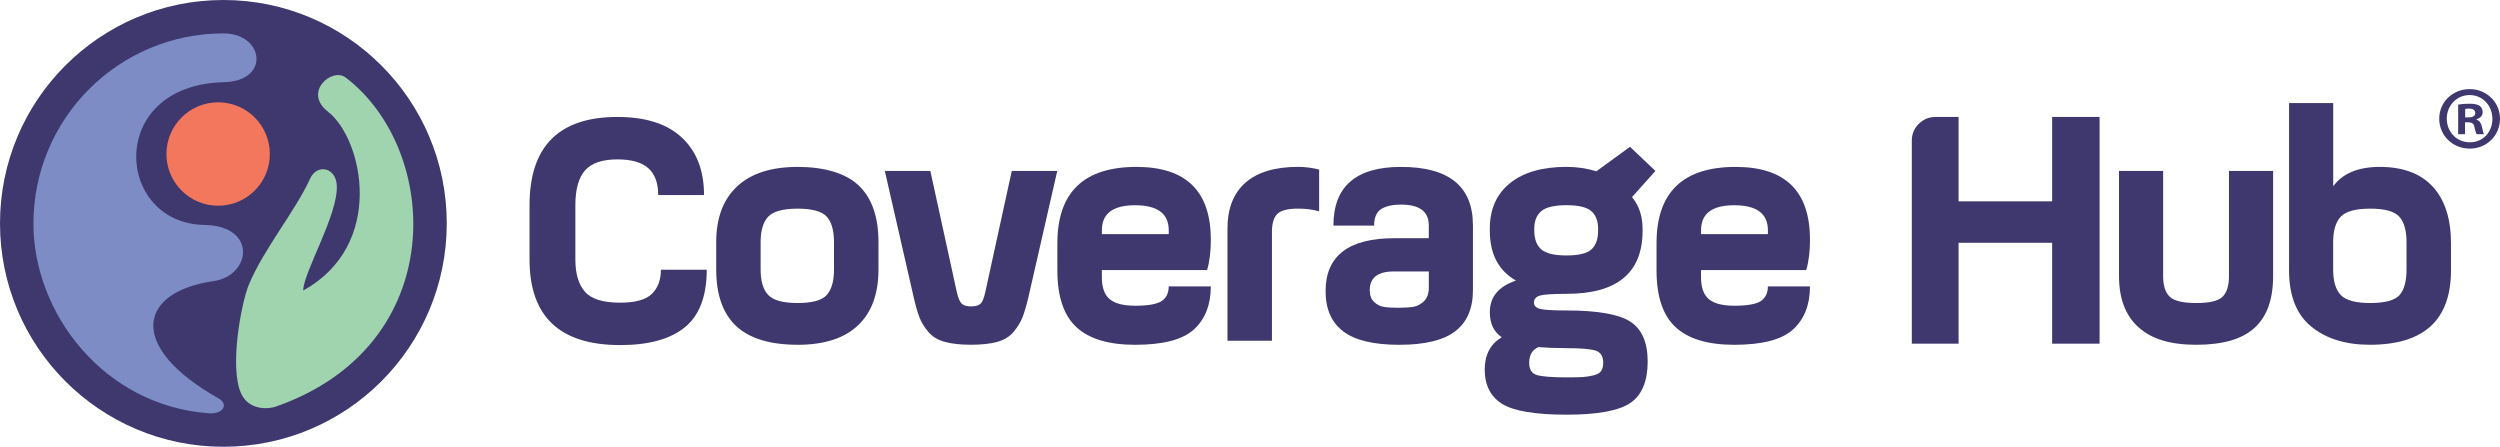
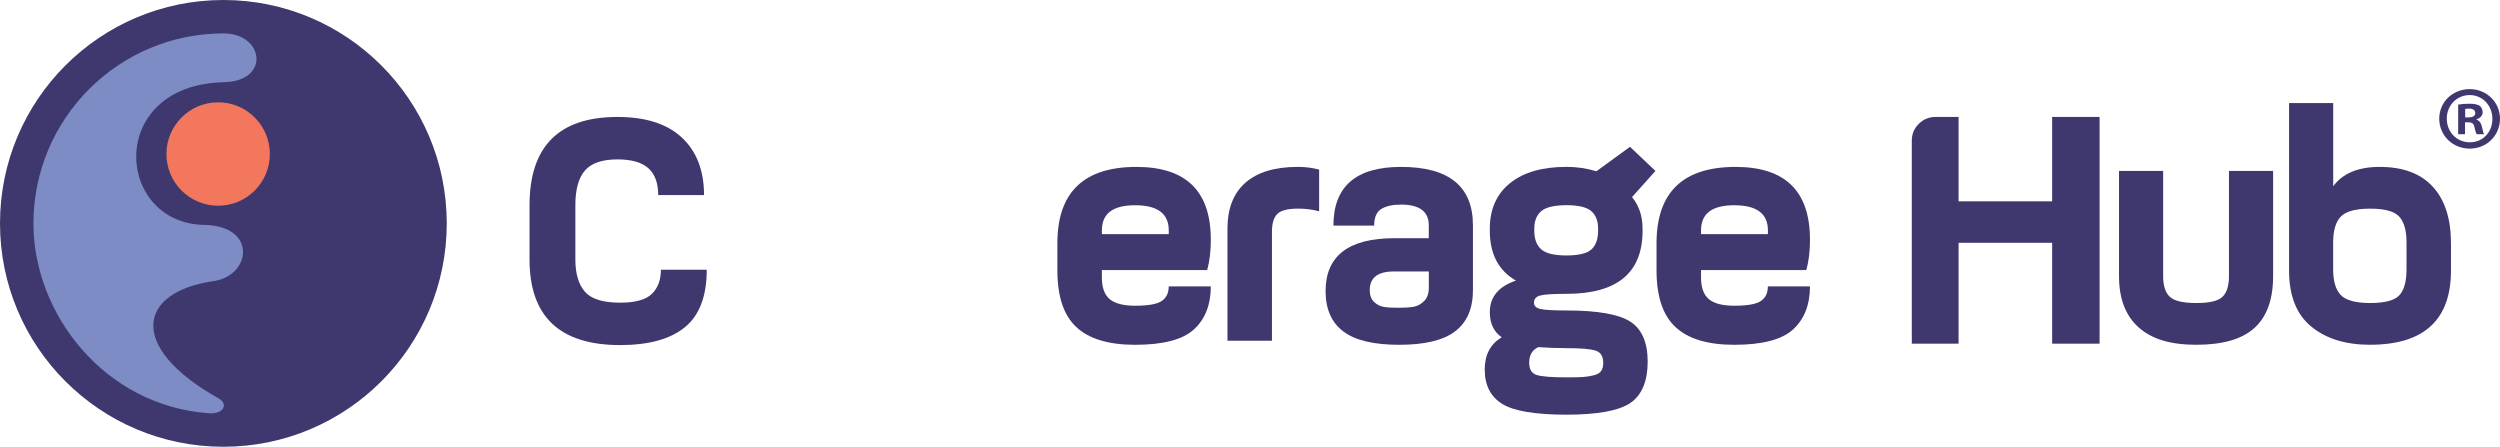
<svg xmlns="http://www.w3.org/2000/svg" id="Layer_2" viewBox="0 0 868.92 155.27">
  <defs>
    <style>.cls-1{fill:#f3775c;}.cls-2{fill:#7d8cc5;}.cls-3{fill:#9fd4ae;}.cls-4{fill:#3e386f;}</style>
  </defs>
  <g id="Layer_1-2">
    <circle class="cls-4" cx="77.64" cy="77.64" r="77.64" />
    <g>
      <path class="cls-2" d="M72.64,143.64c-36.42-2.59-61.02-34.63-61.02-65.94C11.62,41.2,41.22,11.61,77.72,11.61c14,0,16.4,16.58,.1,16.96-41.03,.95-37.92,49.07-6.78,49.61,18.47,.32,16.28,17.65,3.17,19.53-26.28,3.77-30.09,22.87,1.78,40.77,3.54,1.99,1.63,5.52-3.34,5.17Z" />
      <path class="cls-1" d="M75.82,35.56c-9.92,0-17.97,8.04-17.97,17.97s8.04,17.97,17.97,17.97,17.97-8.04,17.97-17.97-8.04-17.97-17.97-17.97Z" />
-       <path class="cls-3" d="M105.39,100.98c0-6.26,12.2-26.35,11.67-36.52-.34-6.42-6.94-7.56-9.27-2.39-5.08,11.25-16.07,24.3-21.33,36.95-2.5,6-6.9,28.76-2.6,37.86,2.72,5.75,9.33,5.39,12.02,4.44,60.82-21.31,57.32-89.18,24.26-114.38-4.72-3.59-14.9,5.06-6.15,11.87,12.17,9.47,20.15,46.34-8.61,62.16Z" />
    </g>
    <g>
      <path class="cls-4" d="M199.98,71.34v18.88c0,4.88,1.1,8.6,3.3,11.15,2.2,2.56,6.29,3.83,12.27,3.83,5.27,0,8.95-1.02,11.03-3.07,2.08-2.04,3.13-4.84,3.13-8.38h15.93c0,9.2-2.54,15.87-7.61,20-5.07,4.13-12.57,6.19-22.48,6.19-21,0-31.5-9.91-31.5-29.73v-18.88c0-20.45,10.19-30.68,30.56-30.68,9.83,0,17.3,2.4,22.42,7.2,5.11,4.8,7.67,11.44,7.67,19.94h-15.93c0-4.17-1.14-7.28-3.42-9.32-2.28-2.04-5.86-3.07-10.74-3.07-5.27,0-9.03,1.28-11.27,3.83-2.24,2.56-3.36,6.59-3.36,12.09Z" />
-       <path class="cls-4" d="M277.25,119.83c-9.6,0-16.72-2.16-21.36-6.49-4.64-4.33-6.96-10.89-6.96-19.7v-9.44c0-8.42,2.42-14.88,7.26-19.41,4.84-4.52,11.86-6.78,21.06-6.78s16.68,2.16,21.24,6.49c4.56,4.33,6.84,10.9,6.84,19.7v9.44c0,8.5-2.38,14.98-7.14,19.47-4.76,4.48-11.74,6.73-20.94,6.73Zm12.62-26.19v-9.44c0-4.09-.85-7.06-2.54-8.91-1.69-1.85-5.06-2.77-10.09-2.77s-8.44,.92-10.21,2.77c-1.77,1.85-2.66,4.82-2.66,8.91v9.44c0,4.09,.88,7.06,2.66,8.91,1.77,1.85,5.17,2.77,10.21,2.77s8.4-.92,10.09-2.77c1.69-1.85,2.54-4.82,2.54-8.91Z" />
-       <path class="cls-4" d="M323.36,59.42l9.2,42.12c.47,2.05,1.04,3.38,1.71,4.01,.67,.63,1.75,.94,3.24,.94s2.58-.29,3.24-.88c.67-.59,1.24-1.95,1.71-4.07l9.2-42.12h15.81l-10.03,43.89c-.71,2.99-1.4,5.33-2.07,7.02-.67,1.69-1.69,3.36-3.07,5.01-1.38,1.65-3.27,2.81-5.66,3.48-2.4,.67-5.45,1-9.14,1s-6.75-.34-9.14-1c-2.4-.67-4.29-1.81-5.66-3.42-1.38-1.61-2.4-3.26-3.07-4.95-.67-1.69-1.36-4.07-2.06-7.14l-10.03-43.89h15.81Z" />
      <path class="cls-4" d="M420.85,83.25c0,4.09-.43,7.63-1.3,10.62h-36.58v2.48c0,3.54,.9,6.08,2.71,7.61,1.81,1.53,4.76,2.3,8.85,2.3,4.56,0,7.65-.55,9.26-1.65,1.61-1.1,2.42-2.79,2.42-5.07h14.63c0,6.37-1.95,11.35-5.84,14.93-3.89,3.58-10.72,5.37-20.47,5.37-9.2,0-16.01-2.05-20.41-6.14-4.41-4.09-6.61-10.66-6.61-19.7v-9.44c0-17.7,9.16-26.55,27.49-26.55,17.23,0,25.84,8.42,25.84,25.25Zm-37.87-3.18v1.3h23.24v-1.3c0-5.82-3.89-8.73-11.68-8.73s-11.56,2.91-11.56,8.73Z" />
      <path class="cls-4" d="M442.09,80.66v37.76h-15.46v-38.94c0-7,2.08-12.33,6.25-15.99,4.17-3.66,10.26-5.49,18.29-5.49,2.52,0,4.96,.32,7.32,.94v14.51c-2.2-.63-4.64-.94-7.32-.94-3.62,0-6.04,.63-7.26,1.89-1.22,1.26-1.83,3.34-1.83,6.25Z" />
      <path class="cls-4" d="M511.95,78.3v22.54c0,6.37-2.05,11.13-6.14,14.28-4.09,3.15-10.58,4.72-19.47,4.72s-15.38-1.55-19.47-4.66c-4.09-3.11-6.14-7.77-6.14-13.98,0-12.27,7.98-18.41,23.95-18.41h11.92v-4.48c0-4.8-3.23-7.2-9.67-7.2-2.91,0-5.19,.51-6.84,1.53-1.65,1.02-2.48,2.95-2.48,5.78h-14.16c0-13.61,7.83-20.41,23.48-20.41,16.68,0,25.01,6.76,25.01,20.29Zm-15.34,21.71v-5.66h-12.15c-5.59,0-8.38,2.16-8.38,6.49,0,1.81,.51,3.18,1.53,4.13,1.02,.94,2.16,1.52,3.42,1.71,1.26,.2,2.95,.29,5.07,.29s3.95-.12,5.25-.35c1.3-.24,2.5-.88,3.6-1.95,1.1-1.06,1.65-2.62,1.65-4.66Z" />
      <path class="cls-4" d="M570.91,80.18c0,14.63-8.81,21.95-26.43,21.95-4.72,0-7.79,.2-9.2,.59-1.42,.4-2.12,1.22-2.12,2.48,0,1.1,.73,1.83,2.18,2.18,1.45,.35,4.5,.53,9.14,.53,10.78,0,18.17,1.3,22.18,3.89,4.01,2.6,6.02,7.24,6.02,13.92s-2.01,11.62-6.02,14.34c-4.01,2.71-11.41,4.07-22.18,4.07s-18.41-1.26-22.42-3.78c-4.01-2.52-6.02-6.49-6.02-11.92,0-5.11,1.97-8.85,5.9-11.21-2.75-1.89-4.13-4.8-4.13-8.73,0-5.27,3.03-8.93,9.08-10.97-6.06-3.46-9.08-9.24-9.08-17.34v-.71c0-6.76,2.34-12.03,7.02-15.81,4.68-3.78,11.23-5.66,19.64-5.66,3.62,0,7.08,.51,10.38,1.53l11.68-8.5,8.85,8.38-8.14,9.09c2.44,2.99,3.66,6.65,3.66,10.97v.71Zm-26.43,40.82c-3.62,0-6.88-.12-9.79-.35-2.12,.94-3.19,2.75-3.19,5.43,0,2.28,.86,3.7,2.6,4.25,1.73,.55,5.19,.83,10.38,.83,2.6,0,4.5-.04,5.72-.12,1.22-.08,2.46-.28,3.72-.59,1.26-.32,2.12-.83,2.6-1.53s.71-1.65,.71-2.83c0-2.28-.91-3.7-2.71-4.25-1.81-.55-5.15-.83-10.03-.83Zm10.97-40.82v-.71c0-2.67-.79-4.7-2.36-6.08-1.57-1.38-4.45-2.07-8.61-2.07s-7.18,.69-8.79,2.07c-1.61,1.38-2.42,3.4-2.42,6.08v.71c0,2.91,.81,5.07,2.42,6.49,1.61,1.42,4.54,2.12,8.79,2.12s7.14-.71,8.67-2.12,2.3-3.58,2.3-6.49Z" />
      <path class="cls-4" d="M629.1,83.25c0,4.09-.43,7.63-1.3,10.62h-36.58v2.48c0,3.54,.9,6.08,2.71,7.61,1.81,1.53,4.76,2.3,8.85,2.3,4.56,0,7.65-.55,9.26-1.65,1.61-1.1,2.42-2.79,2.42-5.07h14.63c0,6.37-1.95,11.35-5.84,14.93-3.89,3.58-10.72,5.37-20.47,5.37-9.2,0-16.01-2.05-20.41-6.14-4.41-4.09-6.61-10.66-6.61-19.7v-9.44c0-17.7,9.16-26.55,27.49-26.55,17.23,0,25.84,8.42,25.84,25.25Zm-37.87-3.18v1.3h23.24v-1.3c0-5.82-3.89-8.73-11.68-8.73s-11.56,2.91-11.56,8.73Z" />
      <path class="cls-4" d="M751.84,59.42v36.58c0,3.3,.77,5.68,2.3,7.14,1.53,1.46,4.62,2.18,9.26,2.18s7.59-.73,9.08-2.18c1.49-1.45,2.24-3.83,2.24-7.14V59.42h15.34v36.58c0,8.02-2.14,14-6.43,17.93-4.29,3.93-11.03,5.9-20.23,5.9s-15.59-2.02-20.12-6.08c-4.52-4.05-6.78-9.97-6.78-17.76V59.42h15.34Z" />
      <path class="cls-4" d="M795.61,93.99V35.82h15.34v28.91c3.3-4.48,8.69-6.72,16.16-6.72,8.1,0,14.26,2.3,18.46,6.9,4.21,4.6,6.31,11.15,6.31,19.64v9.44c0,17.23-9.4,25.84-28.2,25.84-8.42,0-15.2-2.1-20.35-6.31-5.15-4.21-7.73-10.72-7.73-19.53Zm40.82-.35v-9.44c0-4.09-.85-7.06-2.54-8.91-1.69-1.85-5.06-2.77-10.09-2.77s-8.44,.92-10.21,2.77c-1.77,1.85-2.66,4.82-2.66,8.91v9.44c0,4.09,.88,7.06,2.66,8.91,1.77,1.85,5.17,2.77,10.21,2.77s8.5-.9,10.15-2.71c1.65-1.81,2.48-4.8,2.48-8.97Z" />
      <path class="cls-4" d="M664.48,119.44V48.9c0-2.29,.8-4.24,2.41-5.84,1.6-1.6,3.55-2.41,5.84-2.41h8.01v29.32h32.52v-29.32h16.49V119.44h-16.49v-35.04h-32.52v35.04h-16.26Z" />
    </g>
    <path class="cls-4" d="M868.92,41.25c0,5.83-4.58,10.4-10.53,10.4s-10.59-4.57-10.59-10.4,4.7-10.28,10.59-10.28,10.53,4.57,10.53,10.28Zm-18.49,0c0,4.57,3.38,8.21,8.02,8.21s7.83-3.63,7.83-8.15-3.32-8.27-7.9-8.27-7.96,3.7-7.96,8.21Zm6.33,5.39h-2.38v-10.28c.94-.19,2.26-.31,3.95-.31,1.94,0,2.82,.31,3.57,.75,.56,.44,1,1.25,1,2.26,0,1.13-.88,2.01-2.13,2.38v.13c1,.38,1.57,1.13,1.88,2.51,.31,1.57,.5,2.19,.75,2.57h-2.57c-.31-.38-.5-1.32-.81-2.51-.19-1.13-.81-1.63-2.13-1.63h-1.13v4.14Zm.06-5.83h1.13c1.32,0,2.38-.44,2.38-1.5,0-.94-.69-1.57-2.19-1.57-.63,0-1.07,.06-1.32,.13v2.95Z" />
  </g>
</svg>